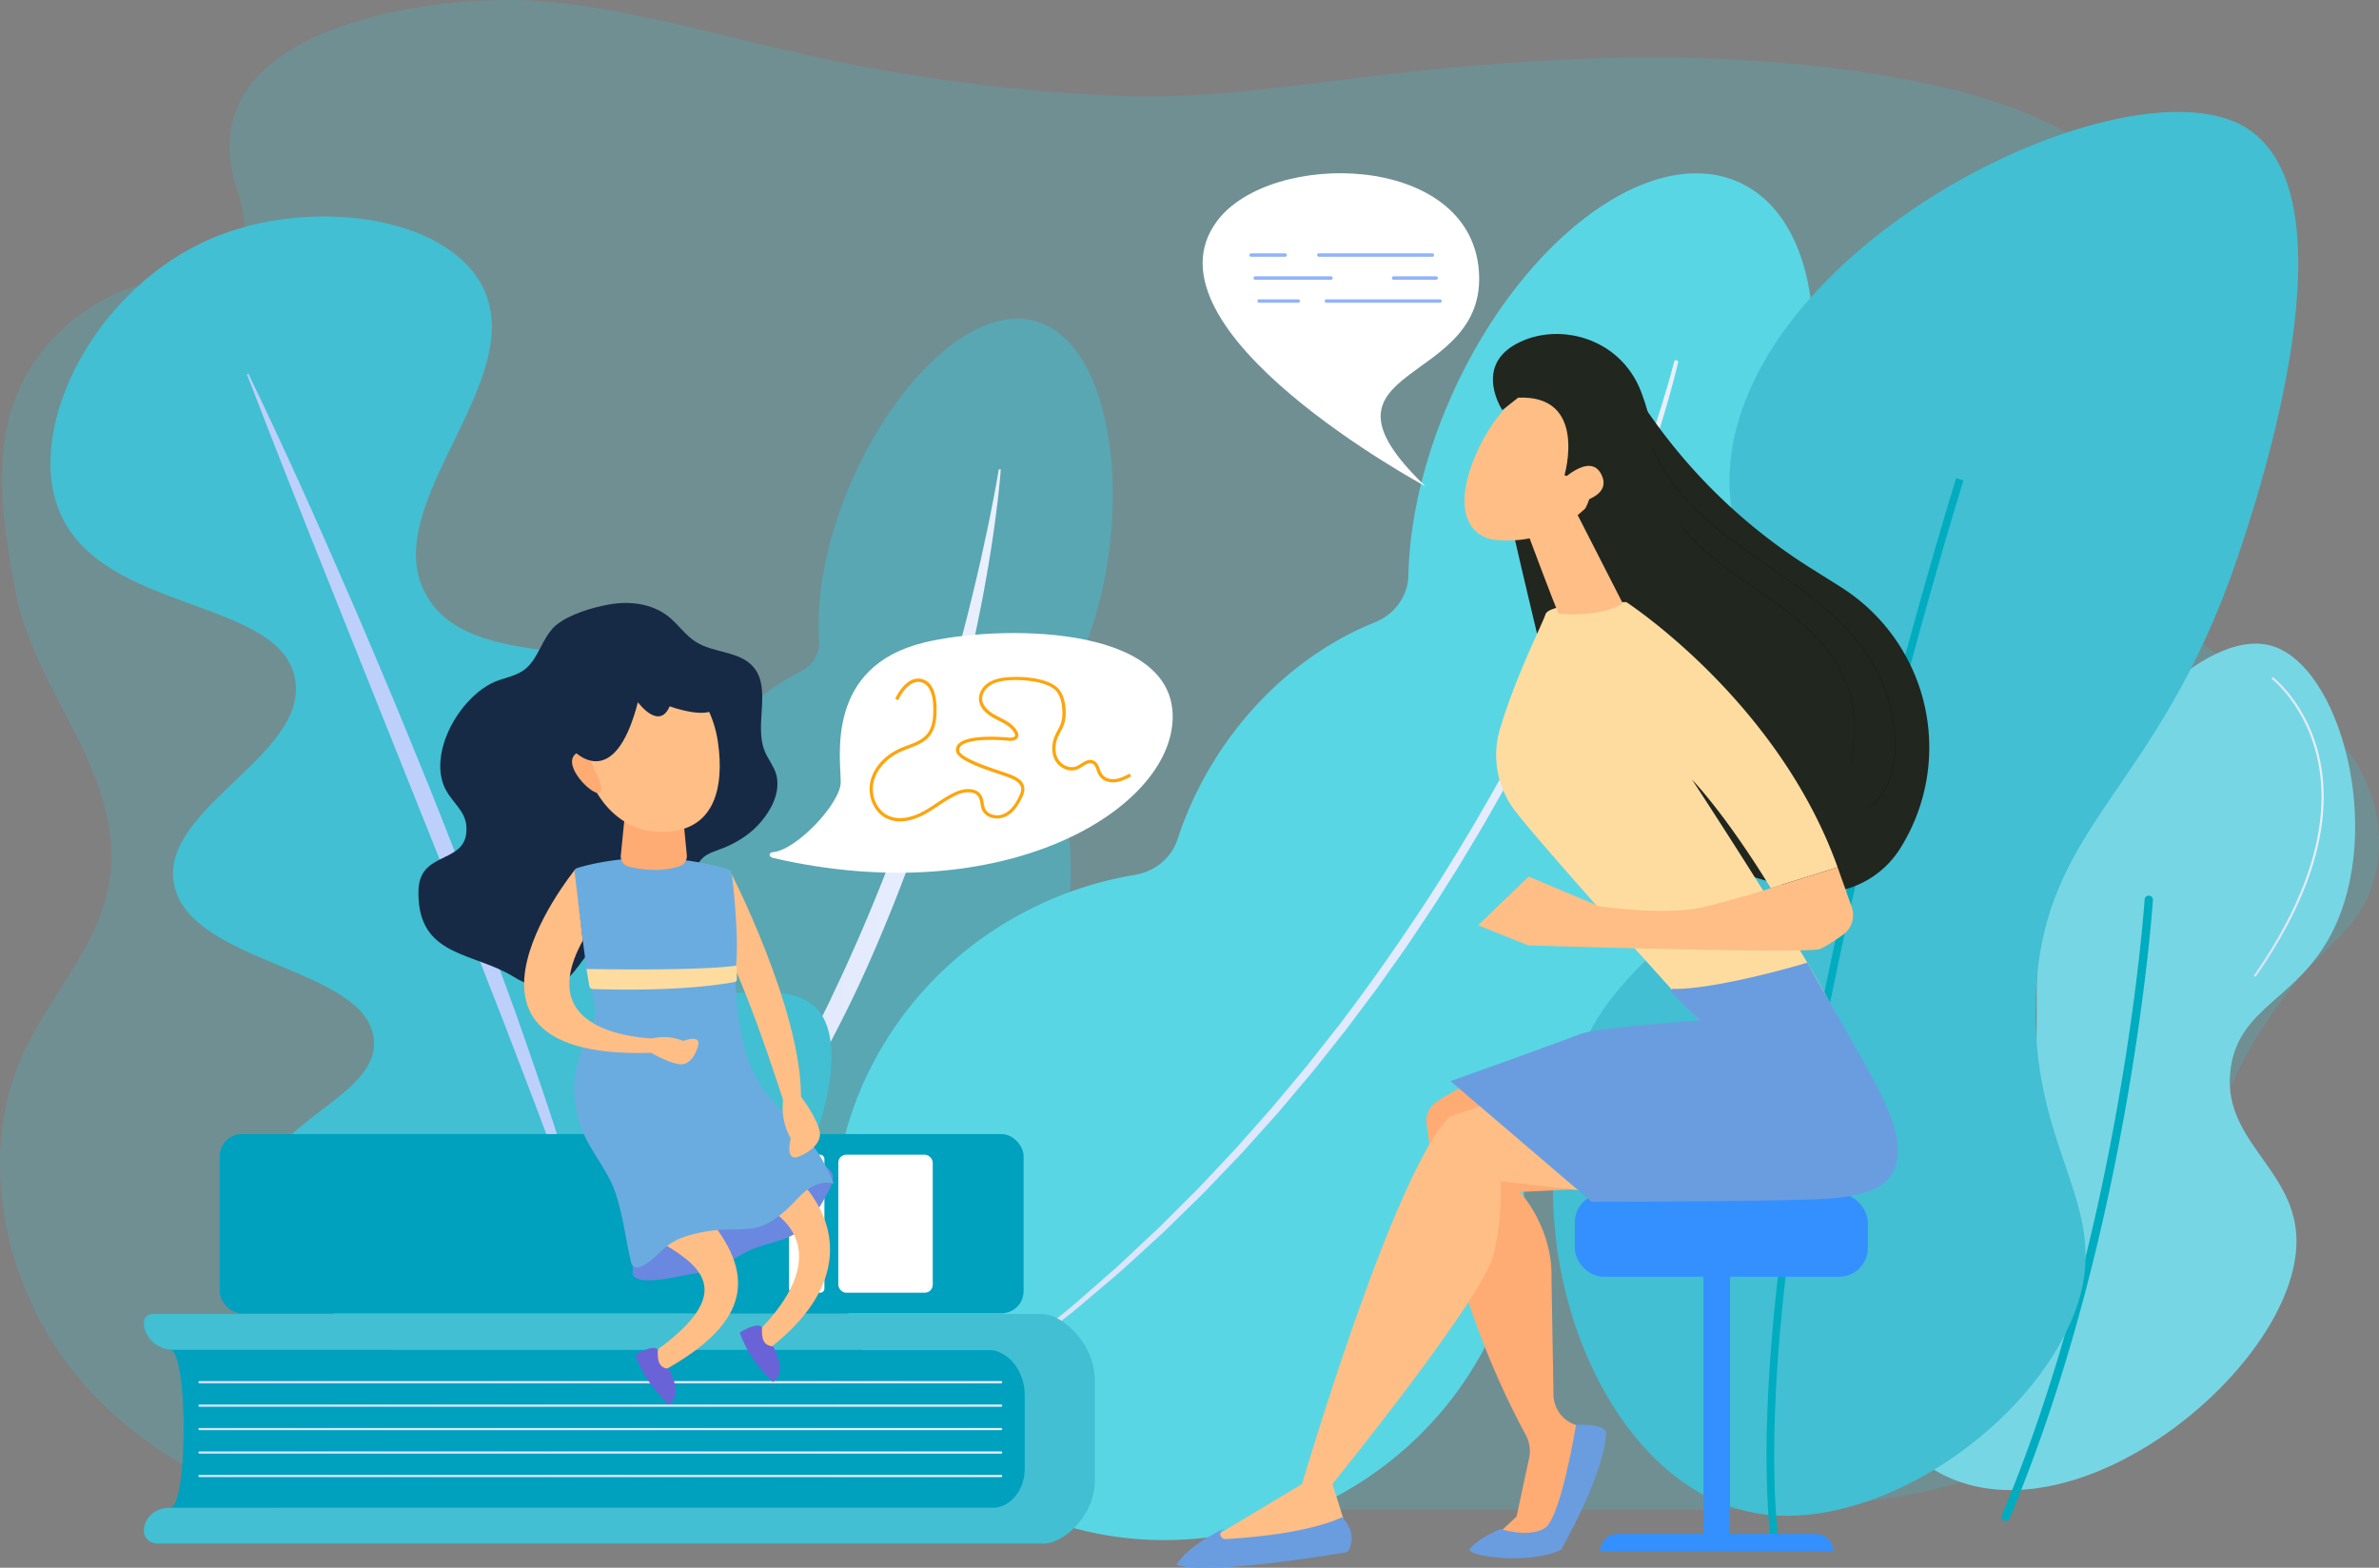
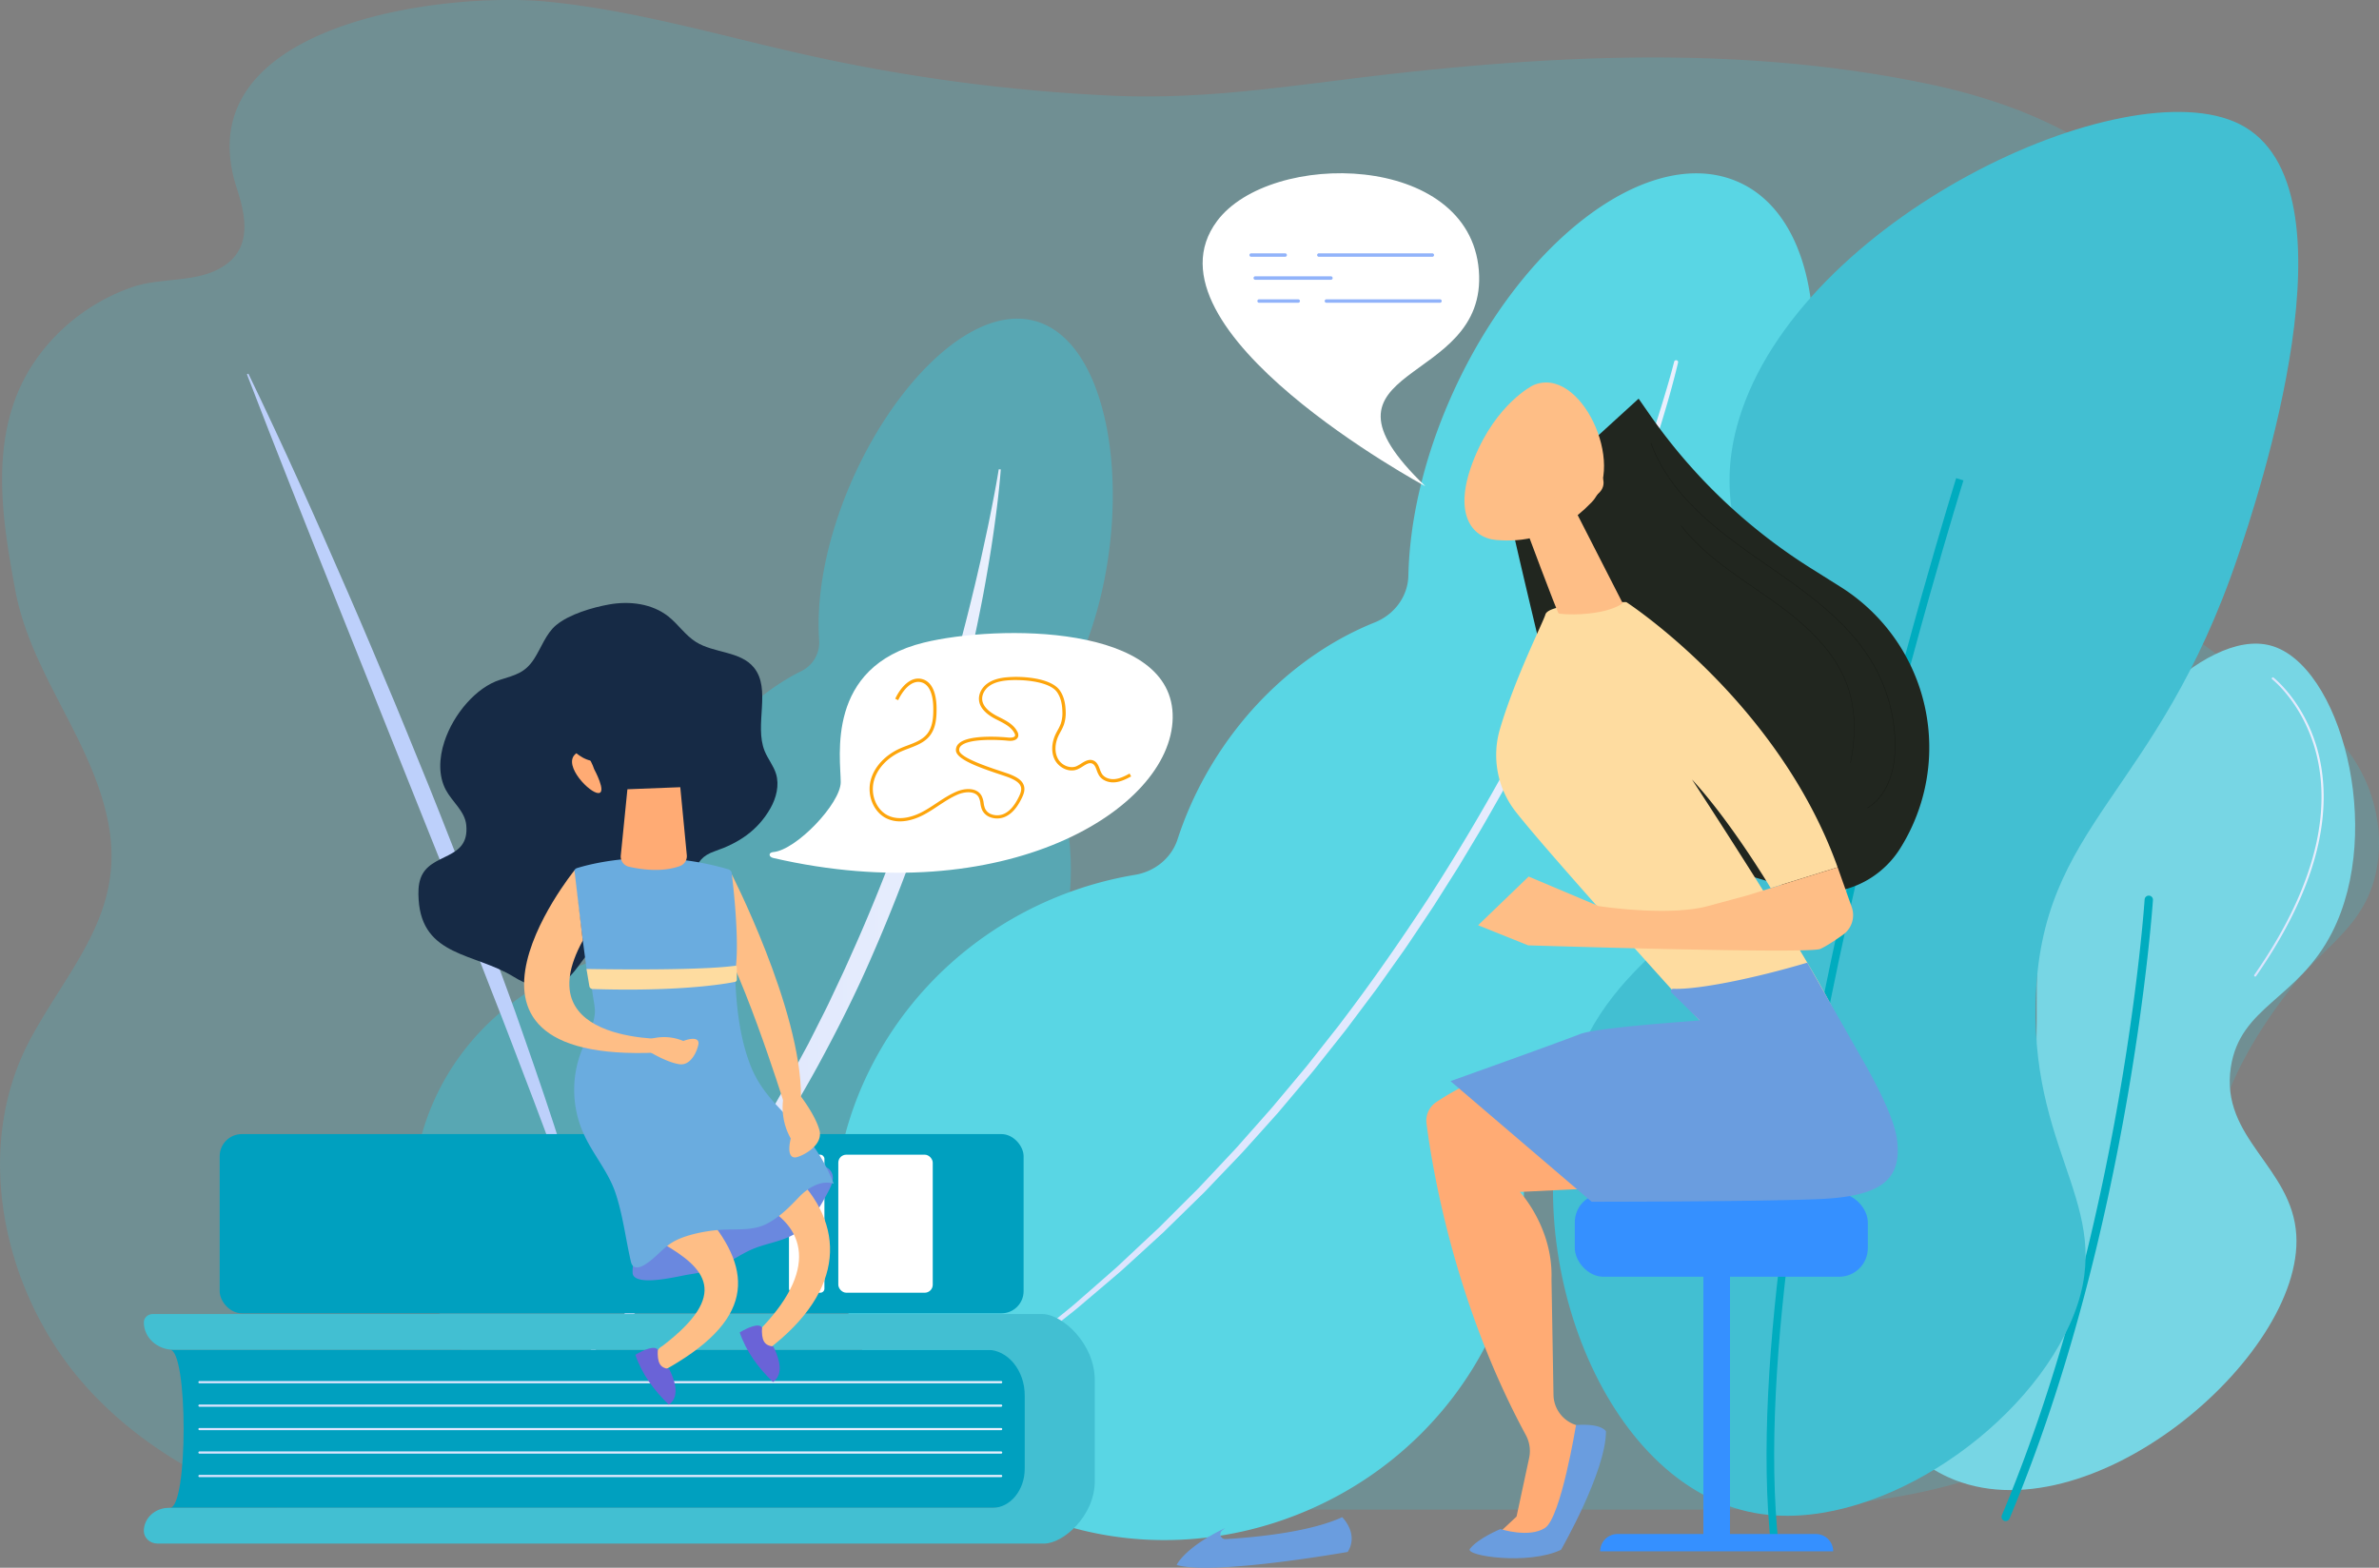
<svg xmlns="http://www.w3.org/2000/svg" xmlns:xlink="http://www.w3.org/1999/xlink" viewBox="0 0 2156.47 1421.34">
  <rect x="0" y="0" width="2156.47" height="1421.34" fill="#808080" stroke="none" />
  <defs>
    <style>.cls-1,.cls-2,.cls-6{fill:#42bfd2;}.cls-1{opacity:0.24;}.cls-2{opacity:0.51;}.cls-3{fill:url(#linear-gradient);}.cls-4{fill:#59d6e4;}.cls-5{fill:url(#linear-gradient-2);}.cls-7{fill:#bdd0fb;}.cls-8{fill:#00a0bf;}.cls-9{fill:url(#linear-gradient-3);}.cls-10{fill:url(#linear-gradient-4);}.cls-11{fill:url(#linear-gradient-5);}.cls-12{fill:url(#linear-gradient-6);}.cls-13{fill:url(#linear-gradient-7);}.cls-14{fill:#fff;}.cls-15{fill:#6a88df;}.cls-15,.cls-18,.cls-19,.cls-20,.cls-21,.cls-22{fill-rule:evenodd;}.cls-16,.cls-19{fill:#febe86;}.cls-17{fill:#6a63d7;}.cls-18{fill:#6aacdf;}.cls-20{fill:#162a45;}.cls-21,.cls-30{fill:#ffab74;}.cls-22,.cls-34{fill:#fedca0;}.cls-23{fill:#91b3fa;}.cls-24{fill:#fda50c;}.cls-25{fill:#77d6e4;}.cls-26{fill:#00acbf;}.cls-27{fill:url(#linear-gradient-8);}.cls-28{fill:#f0f0f0;}.cls-29{fill:#3590ff;}.cls-31{fill:#6a9ddf;}.cls-32{fill:#21261f;}.cls-33{fill:#191d17;}</style>
    <linearGradient id="linear-gradient" x1="673.93" y1="950.92" x2="1054.69" y2="950.92" gradientUnits="userSpaceOnUse">
      <stop offset="0" stop-color="#dae3fe" />
      <stop offset="1" stop-color="#e9effd" />
    </linearGradient>
    <linearGradient id="linear-gradient-2" x1="1077.79" y1="894.6" x2="1668.71" y2="894.6" xlink:href="#linear-gradient" />
    <linearGradient id="linear-gradient-3" x1="327.38" y1="1374.09" x2="1055.97" y2="1374.09" xlink:href="#linear-gradient" />
    <linearGradient id="linear-gradient-4" x1="327.38" y1="1395.35" x2="1055.97" y2="1395.35" xlink:href="#linear-gradient" />
    <linearGradient id="linear-gradient-5" x1="327.38" y1="1416.62" x2="1055.97" y2="1416.62" xlink:href="#linear-gradient" />
    <linearGradient id="linear-gradient-6" x1="327.38" y1="1437.88" x2="1055.97" y2="1437.88" xlink:href="#linear-gradient" />
    <linearGradient id="linear-gradient-7" x1="327.38" y1="1459.15" x2="1055.97" y2="1459.15" xlink:href="#linear-gradient" />
    <linearGradient id="linear-gradient-8" x1="2190.8" y1="870.79" x2="2253.87" y2="870.79" xlink:href="#linear-gradient" />
  </defs>
  <title>333</title>
  <g id="Illustration">
    <path class="cls-1" d="M2264.22,788.38c-67.76-68.28-181.74-77.23-167-198.49,4.36-35.87,18.26-69.83,28.94-104.4,11.15-36.08,13.88-68.47,9.82-97.4-14.84-105.73-120.43-165.34-237.79-190.39-94-20-190.59-26.29-286.57-24.23-67.33,1.44-134.49,6.94-201.38,14.41-87.88,9.81-166.87,24-256.11,19.8a1611.09,1611.09,0,0,1-272.19-36.12c-79.09-17.47-157.17-41-237.83-49-95.3-9.45-330.52,20.32-281.88,169.32,8.79,26.93,14.27,57.19-17,73.29-23.28,12-53.54,7.59-78.55,16.37-48,16.85-88.5,54.83-105.71,102.19-19.89,54.7-10.25,114.92.33,172,14.42,77.91,71.37,137.19,84.94,214.49,13.93,79.28-36.29,128.11-71.05,192.53-53.63,99.41-25,231,49.93,314.86,46.83,52.44,110.47,89.16,178.54,112H1657.51c90.88,0,186.71.53,275.06-27.25s182.38-94.48,207.1-187.29c10.57-39.68,7.34-81.69,15.46-121.91,10.15-50.32,38.06-96.72,69.63-137.11,29.39-37.6,67.76-55.69,77.17-107.65C2309.68,865.67,2295.22,819.62,2264.22,788.38Z" transform="translate(-147.52 -121)" />
    <path class="cls-2" d="M1108.1,981.44c18.25-64.92,10.93-129.77-15.43-179.73a28.17,28.17,0,0,1,2.74-30.87c19.09-24,35.19-55.9,46.29-95.41,31.7-112.75,10.73-244.65-55.64-263.31s-153,83-184.71,195.74c-9.71,34.56-13.13,66.14-11.3,93.86a28.86,28.86,0,0,1-16.32,27.8C819.47,756.57,773.86,811.32,754,881.9A266.37,266.37,0,0,0,744,955.3c.07,14.25-10.28,26.32-24.92,28.83-88.78,15.25-164.07,76.7-189.13,165.09-35.55,125.38,46.2,260.1,179.42,295.77,131.59,35.24,265.74-36,300.69-160.27a225.37,225.37,0,0,0-4.21-135.13,28.43,28.43,0,0,1,10.43-32.62C1058,1087,1091.76,1039.55,1108.1,981.44Z" transform="translate(-147.52 -121)" />
    <path class="cls-3" d="M1054.69,546.56c-1.43,18.93-3.81,37.73-6.46,56.5s-5.87,37.45-9.28,56.09c-7.06,37.23-15.33,74.25-25.15,110.88a1480,1480,0,0,1-74.68,215c-15,34.93-32.14,69-50.34,102.45a1080.24,1080.24,0,0,1-60.19,97.34c-5.54,7.8-11,15.65-16.59,23.4L794.56,1231c-5.72,7.66-12,14.91-18.16,22.27l-9.24,11-4.61,5.51-4.85,5.32-19.52,21.16c-3.18,3.58-6.7,6.89-10.09,10.29l-10.26,10.13-10.3,10.08c-3.43,3.34-7.14,6.45-10.69,9.69l-21.67,19.06-1.24-1.23,19.8-20.72c3.29-3.45,6.72-6.78,9.89-10.34l9.45-10.7,9.49-10.66c3.15-3.56,6.42-7,9.35-10.76l18.05-22,4.54-5.48,4.3-5.65,8.6-11.3c5.72-7.55,11.59-15,16.88-22.82l16.42-23.11c5.26-7.84,10.38-15.77,15.58-23.64,2.56-4,5.23-7.85,7.71-11.87l7.4-12,7.42-12c2.48-4,5-8,7.27-12.12l14-24.52c2.39-4.06,4.55-8.24,6.77-12.39l6.67-12.44,6.72-12.42,6.38-12.59c4.19-8.43,8.57-16.76,12.61-25.25l12-25.54c4-8.51,7.72-17.15,11.59-25.72,15.24-34.4,29.18-69.36,42.07-104.7s24.58-71.13,35.48-107.17c10.73-36.09,20.65-72.45,29.43-109.12,2.28-9.14,4.31-18.35,6.46-27.53l6-27.65c1-4.62,1.94-9.24,2.86-13.87s1.83-9.25,2.72-13.89q2.74-13.89,5-27.87Z" transform="translate(-147.52 -121)" />
    <path class="cls-4" d="M1526,1159.92a45.13,45.13,0,0,1,17.44-42.22,325.81,325.81,0,0,0,86-100.73c44.3-80.18,49.91-167.43,22.17-234.82a44.86,44.86,0,0,1,10.09-49.27c35.11-35,67.33-81.86,91.43-136.68C1815,455.53,1800,316,1719.69,284.5s-195.61,57.06-257.47,197.73c-24.59,55.92-37,111.65-38.06,160.5-.39,18.67-12.31,35.26-30.52,42.57-60.74,24.37-117.14,73.13-154,139.79a324.48,324.48,0,0,0-24.72,56.84c-5.42,16.74-20.37,29.18-38.63,32.21-95.55,15.91-184.09,74.12-234,164.43-83,150.26-27.66,332.46,123.66,407s341.3,13,424.33-137.21C1523.82,1287.65,1534.77,1221.8,1526,1159.92Z" transform="translate(-147.52 -121)" />
    <path class="cls-5" d="M1668.66,449.56c-5.16,21.75-11.44,43.18-18.1,64.52s-13.82,42.53-21.48,63.56q-22.9,63.14-50.73,124.55-27.66,61.41-60.22,120.74c-2.71,4.94-5.31,9.93-8.1,14.83l-8.37,14.7c-5.58,9.8-11.11,19.62-17,29.26l-8.71,14.52c-2.93,4.82-5.73,9.72-8.81,14.47L1449,939.37c-3,4.81-6.22,9.45-9.33,14.18l-9.43,14.12c-3.17,4.69-6.27,9.42-9.5,14.07l-9.84,13.88-9.83,13.87-4.92,6.93c-1.65,2.31-3.39,4.55-5.08,6.83l-20.43,27.25c-3.34,4.59-7,9-10.48,13.44l-10.61,13.36-10.6,13.36c-3.59,4.41-7.31,8.73-11,13.09l-22,26.12-22.85,25.48c-3.85,4.21-7.56,8.54-11.52,12.66l-11.85,12.39-11.85,12.38L1242,1199l-3,3.09-3.06,3-24.53,24-6.14,6-3.06,3-3.17,2.91-12.68,11.62-12.71,11.6-6.35,5.8c-2.12,1.94-4.23,3.87-6.45,5.71l-26.26,22.34c-4.4,3.69-8.7,7.5-13.18,11.11l-13.54,10.71-27.13,21.37a1.87,1.87,0,0,1-2.54-.22,1.63,1.63,0,0,1,.2-2.37l0,0,26.61-21.82L1118.4,1306c4.41-3.66,8.64-7.52,13-11.27l25.82-22.63c2.18-1.85,4.26-3.81,6.33-5.77l6.25-5.87,12.49-11.72,12.52-11.69,3.13-2.92,3-3,6-6,24.2-24.15,3-3,2.92-3.11,5.84-6.22,11.69-12.43,11.68-12.44c3.9-4.14,7.56-8.48,11.35-12.71l22.58-25.51,21.84-26.06c3.62-4.36,7.31-8.67,10.88-13.07l10.51-13.34,10.52-13.33c3.48-4.46,7.08-8.83,10.4-13.41,27.42-36,53.07-73.13,77.82-110.79a1908.23,1908.23,0,0,0,129.82-235.84q28.18-61,51.68-123.73,11.89-31.3,22.31-63.1c1.76-5.29,3.48-10.59,5.12-15.91s3.33-10.63,4.92-16c3.23-10.65,6.33-21.35,9.07-32.11h0a1.81,1.81,0,0,1,2.18-1.25A1.69,1.69,0,0,1,1668.66,449.56Z" transform="translate(-147.52 -121)" />
-     <path class="cls-6" d="M635.85,1372.59c-124.69,9-259.22-94.25-254.56-169.53,4-65.29,111.36-86.64,105-140.64C478.67,997.55,319.94,995.16,305.39,923c-14-69.2,122-116.94,109.6-186.34-13.23-74.13-175.42-59.37-213.59-152-31.84-77.29,33.11-203.72,139.25-248.11,86.36-36.13,207.68-21.15,242.87,41.65,48,85.72-97.59,201.37-48.79,283.71,45,76,197.83,26.16,232.5,97.16,37.33,76.42-111.65,191.61-74.9,248.56,32.3,50,161.56-16.8,198.07,30.69C938.68,1101.09,821.25,1359.23,635.85,1372.59Z" transform="translate(-147.52 -121)" />
    <path class="cls-7" d="M372.67,459.79C404.3,525.26,434,591.56,462.92,658.2c14.55,33.28,28.51,66.8,42.61,100.27,7,16.75,13.76,33.6,20.64,50.4s13.78,33.6,20.37,50.52l19.92,50.69C573,927,579.58,943.94,586,960.94l4.82,12.74,4.71,12.77,9.42,25.56,9.36,25.57,9,25.7c24,68.5,47,137.55,63.83,208.17l-1.38.36c-22.36-69-48.1-136.74-74.06-204.42L601.93,1042,592,1016.69l-9.86-25.34-4.93-12.66-5-12.63c-6.76-16.82-13.31-33.73-20-50.59L532,865,451.21,662.91c-27-67.36-53.78-134.79-79.86-202.57Z" transform="translate(-147.52 -121)" />
    <path class="cls-8" d="M301.53,1488h774.94V1344.69H301.53C318.12,1344.69,318.12,1488,301.53,1488Z" transform="translate(-147.52 -121)" />
    <path class="cls-6" d="M1076.47,1452.11v-65.57c0-23.11-15.31-41.85-34.2-41.85H304.8c-14.86,0-26.9-11.12-26.9-24.85h0c0-4.17,3.66-7.55,8.17-7.55h806c18.48,0,47.83,26.85,47.83,60v91.57c0,31.23-28.49,56.54-45.92,56.54H290.31c-6.86,0-12.41-5.14-12.41-11.47,0-11.56,10.14-20.93,22.66-20.93h746.61C1063.35,1488,1076.47,1471.91,1076.47,1452.11Z" transform="translate(-147.52 -121)" />
    <path class="cls-9" d="M1055,1375.08H328.36a1,1,0,0,1,0-2H1055a1,1,0,0,1,0,2Z" transform="translate(-147.52 -121)" />
    <path class="cls-10" d="M1055,1396.34H328.36a1,1,0,0,1,0-2H1055a1,1,0,0,1,0,2Z" transform="translate(-147.52 -121)" />
    <path class="cls-11" d="M1055,1417.61H328.36a1,1,0,0,1,0-2H1055a1,1,0,0,1,0,2Z" transform="translate(-147.52 -121)" />
    <path class="cls-12" d="M1055,1438.87H328.36a1,1,0,0,1,0-2H1055a1,1,0,1,1,0,2Z" transform="translate(-147.52 -121)" />
    <path class="cls-13" d="M1055,1460.14H328.36a1,1,0,0,1,0-2H1055a1,1,0,0,1,0,2Z" transform="translate(-147.52 -121)" />
    <rect class="cls-8" x="346.64" y="1149.16" width="728.74" height="162.48" rx="20.09" transform="translate(1274.5 2339.8) rotate(180)" />
    <rect class="cls-14" x="759.89" y="1046.83" width="85.61" height="125.14" rx="7.24" />
    <rect class="cls-14" x="715.18" y="1046.83" width="32.12" height="125.14" rx="3.67" />
    <path class="cls-15" d="M771.06,1276.6c9.09-1.39,18.22-3.08,26.74-6.55,11.31-4.6,21.2-12.19,32.48-16.86,12.33-5.11,26.15-6.67,37.6-13.53,14.12-8.46,22.56-23.66,30.35-38.17,2.86-5.32,5.78-11.64,3.29-17.14-3.7-8.17-15.38-7.59-24-5.29-36,9.56-69.72,25.77-102.58,43-21.88,11.47-54.68,23.08-54,52.41a5.92,5.92,0,0,0,.5,2.58C726.88,1287.22,763.18,1277.82,771.06,1276.6Z" transform="translate(-147.52 -121)" />
    <path class="cls-16" d="M865.45,1184.06c49.21,46.38,49,106.55-21.85,160.44-6.45-4-8.89-8.36-5.37-20,53.84-56.71,36.58-95.65-6.66-114.25Z" transform="translate(-147.52 -121)" />
    <path class="cls-16" d="M788.61,1224c41.8,49.8,43.21,94.59-41.13,140.41-7.32-11.78-6.62-19.21.53-23.17,61.5-47,39.08-70.58-.16-93.15Z" transform="translate(-147.52 -121)" />
    <path class="cls-17" d="M743.77,1344.77c-.52,11.24,1.73,16.58,10.3,17.27,8.26,16.68,7.4,27-.29,32.42-13.3-12.91-24.27-27.39-30.32-45.19C730.7,1344.91,741,1340.36,743.77,1344.77Z" transform="translate(-147.52 -121)" />
    <path class="cls-17" d="M838.23,1324.5c-.51,11.17,1.72,16.49,10.24,17.16,8.21,16.59,7.35,26.8-.29,32.24-13.22-12.83-24.13-27.23-30.13-44.93C825.24,1324.64,835.49,1320.12,838.23,1324.5Z" transform="translate(-147.52 -121)" />
    <path class="cls-18" d="M813.92,1005.47c.88,26.91,4.05,57.15,14.4,82.76,8.57,21.19,23.64,35.52,40.12,52.31a157.37,157.37,0,0,1,34.82,53.58c-11.64-3.64-23.62,3.94-31.46,12.13-8.76,9.16-17.25,17.94-29,24.12-13.11,6.89-28.13,4.55-42.76,5.62-13.07,1-30.15,4.24-41.41,10.36-10.24,5.56-16.91,15.54-27.27,21.57-2.82,1.64-6.65,3.11-9.4,1.3-1.73-1.13-2.27-3.16-2.7-5-4.7-20.55-7.17-42.08-14-62.19-6.17-18.15-19.37-33.57-27.66-50.94a96.87,96.87,0,0,1-3.22-76.65c4.43-11.4,11.1-22.31,12.31-34.35,1-9.61-5.94-26.45-.87-35,4.49-7.58,25.83-4.08,35.68-4,29.2.14,58.4,1,87.6,1.2a3.77,3.77,0,0,1,2.42.57,2.81,2.81,0,0,1,.71,2.14S813.92,1005.44,813.92,1005.47Z" transform="translate(-147.52 -121)" />
    <path class="cls-19" d="M809.41,910.79s64.49,125.11,64.15,204.35L858,1120.49S816,986.12,790.58,956.65,809.41,910.79,809.41,910.79Z" transform="translate(-147.52 -121)" />
    <path class="cls-19" d="M863.61,1104.62l9.95,10.52s13.18,17.09,16.74,30.51-13.87,22.54-20.21,24.36-8.8-4.3-5.78-16.84a57,57,0,0,1-6-40.45Z" transform="translate(-147.52 -121)" />
    <path class="cls-20" d="M550.34,793.38c8.28-25.3,29.07-49.28,50.26-56,14.13-4.49,22.84-6.24,31.18-19.2,6.36-9.89,10.66-22.71,19.72-30.32,12-10.08,33.36-16.21,48.15-18.86,18.81-3.37,39.12-.72,53.79,10.94C762.32,687,768.79,697,778.37,703c16.39,10.32,40.2,8.13,52.52,23.19,16,19.62.15,51.89,9.74,75.66,2.91,7.21,8.08,13.29,10.35,20.76,3.1,10.21.27,21.77-5.17,31.29-11.63,20.35-29,31.51-50.17,38.74-23.83,8.14-15.19,25.05-24.62,43-7.91,15.05-22.92,26.21-38.86,30.16-14,3.48-29.45,2.46-41.68,10.54-14.69,9.7-21,30.28-36.94,37.43-13.37,6-28.46.14-40.55-7.3-35.14-21.63-82.78-18.15-86-69.94-.39-6.4-.41-13,1.74-19.15,8.44-24.1,44.66-15.53,41.43-48.43-1.24-12.59-12.66-20.84-18.51-31.81C544.91,824.42,545.35,808.66,550.34,793.38Z" transform="translate(-147.52 -121)" />
    <path class="cls-18" d="M670.6,908c13.93-4.33,69.62-18.82,137.22,1.15a4.19,4.19,0,0,1,3,3.51c1.43,11.75,6.74,58.61,3.75,84.68a4.19,4.19,0,0,1-4.09,3.72l-126.94,2.57a4.19,4.19,0,0,1-4.24-3.64L667.7,912.51A4.18,4.18,0,0,1,670.6,908Z" transform="translate(-147.52 -121)" />
    <path class="cls-21" d="M716.25,836.54l-6,60a9.51,9.51,0,0,0,7.32,10.22c10.69,2.45,30,5.35,46.24-.6a9.56,9.56,0,0,0,6.28-9.88l-5.93-61.61Z" transform="translate(-147.52 -121)" />
-     <path class="cls-19" d="M675.33,801.51c5.88,41.81,36.69,81.24,85.15,72.56,33.53-6,43.78-38,37.9-79.77S763,720.69,729.22,725.43,669.45,759.69,675.33,801.51Z" transform="translate(-147.52 -121)" />
    <path class="cls-21" d="M686.14,818.4s-7.54-23.59-17.65-13.2,13.68,35,21.5,34.8S686.14,818.4,686.14,818.4Z" transform="translate(-147.52 -121)" />
    <path class="cls-19" d="M758.74,1062.93S623,1070.08,675.8,973.7l-7.57-63.64s-151.71,187.08,98.16,163.57Z" transform="translate(-147.52 -121)" />
    <path class="cls-19" d="M728.79,1068.69l9.16,6.82s14.6,8.75,25.43,10.31,16.38-12.94,17.23-18.08-4.18-6.49-13.72-3a45,45,0,0,0-32.24-1Z" transform="translate(-147.52 -121)" />
    <path class="cls-20" d="M666.51,800.63s37.17,42.38,59.24-43c0,0,19.16,26.17,28.79,3.71,0,0,39.11,14.54,43.9-2s-51.76-63-99-31.87S666.51,800.63,666.51,800.63Z" transform="translate(-147.52 -121)" />
    <path class="cls-22" d="M815.44,997.73v11.42a2,2,0,0,1-1.62,2c-8.06,1.64-48.61,9-129.06,6.51a3.1,3.1,0,0,1-3-2.58l-2.61-15.61s98.8,2,134.89-2.91A1.2,1.2,0,0,1,815.44,997.73Z" transform="translate(-147.52 -121)" />
    <path class="cls-14" d="M1439.53,561.8s-262.8-141.6-188.69-240.54c48.24-64.4,228.53-62.54,237.19,44.82S1322.74,449.56,1439.53,561.8Z" transform="translate(-147.52 -121)" />
    <path class="cls-23" d="M1447.42,352.23a1.56,1.56,0,0,1-1.57,1.56H1342.9a1.57,1.57,0,0,1,0-3.13h102.95A1.57,1.57,0,0,1,1447.42,352.23Z" transform="translate(-147.52 -121)" />
    <path class="cls-23" d="M1312.33,353.79h-30.54a1.57,1.57,0,1,1,0-3.13h30.54a1.57,1.57,0,1,1,0,3.13Z" transform="translate(-147.52 -121)" />
-     <path class="cls-23" d="M1450.89,373.07a1.57,1.57,0,0,1-1.57,1.56h-38.66a1.57,1.57,0,0,1,0-3.13h38.66A1.57,1.57,0,0,1,1450.89,373.07Z" transform="translate(-147.52 -121)" />
    <path class="cls-23" d="M1355.51,373.07a1.56,1.56,0,0,1-1.57,1.56h-68.69a1.57,1.57,0,0,1,0-3.13h68.69A1.57,1.57,0,0,1,1355.51,373.07Z" transform="translate(-147.52 -121)" />
    <path class="cls-23" d="M1454.35,393.91a1.57,1.57,0,0,1-1.56,1.57H1350a1.57,1.57,0,1,1,0-3.13h102.76A1.56,1.56,0,0,1,1454.35,393.91Z" transform="translate(-147.52 -121)" />
    <path class="cls-23" d="M1325.86,393.91a1.57,1.57,0,0,1-1.56,1.57h-35.58a1.57,1.57,0,0,1,0-3.13h35.58A1.56,1.56,0,0,1,1325.86,393.91Z" transform="translate(-147.52 -121)" />
    <path class="cls-14" d="M848.48,898.86c-4.38-1-4.59-5,0-5.38,20.92-1.83,61.12-44.21,61.12-63.37,0-22.15-14.26-104.63,75.48-126.56,66.28-16.19,227.18-17.63,225.43,68.56C1208.81,855.66,1056.81,947.07,848.48,898.86Z" transform="translate(-147.52 -121)" />
    <path class="cls-24" d="M963.3,865.65a27.77,27.77,0,0,1-12-2.6c-11.88-5.65-18.22-21-14.44-35,3.23-12,13.2-22.65,26.66-28.58,2.19-1,4.48-1.83,6.69-2.67,6.78-2.55,13.17-5,17.46-10.11,5.39-6.47,6-15.63,5.82-24.57-.13-7.3-1.69-19.93-10.66-22.5-8.74-2.51-16.66,6.72-21.15,16.18L959,754.48c5-10.56,14.12-20.78,24.65-17.76,10.8,3.09,12.66,17.17,12.81,25.29.17,9.52-.5,19.31-6.51,26.53-4.79,5.74-11.85,8.41-18.69,11-2.18.82-4.43,1.67-6.54,2.6-12.65,5.57-22,15.53-25,26.64-3.43,12.67,2.22,26.55,12.85,31.6,11.6,5.51,25,0,32-3.86,4.08-2.22,8.06-4.86,11.91-7.41,5.74-3.8,11.68-7.73,18.18-10.48,7.94-3.35,18.37-3.64,22.53,3.67a19.63,19.63,0,0,1,2,6.7,20.72,20.72,0,0,0,1.23,5,10,10,0,0,0,5.78,5.21,15.12,15.12,0,0,0,11.26-.32c5.3-2.41,9.63-7.33,13.61-15.49,1.34-2.76,2.51-5.69,2-8.42-.89-4.35-5.63-6.86-10.62-8.93-1.65-.69-4.63-1.68-8.41-2.94-20-6.66-39.49-13.82-40-21.66a7.79,7.79,0,0,1,2.56-6.32c9.17-8.8,41.3-5.83,44.93-5.47,2.15.22,5.86.07,6.13-1.88a3.82,3.82,0,0,0-.55-2c-2.86-5.63-9-8.78-15-11.82l-2-1c-9.52-4.93-14.62-10.78-15.17-17.38-.46-5.45,2.43-11.16,7.54-14.88,3.88-2.83,9-4.61,15.57-5.46a101.45,101.45,0,0,1,26.38.64c8.15,1.3,18.86,4.24,23.65,10.9,3.41,4.74,5.19,10.94,5.44,18.93A33.4,33.4,0,0,1,1111.9,778a42.62,42.62,0,0,1-3,6.35c-.61,1.13-1.24,2.3-1.8,3.46-3.4,7.15-3.73,14.82-.89,20.5,3.54,7.07,11.76,9.58,16.94,7.41a30.43,30.43,0,0,0,4.26-2.39c3.42-2.15,7.29-4.58,11.38-2.77,3.29,1.45,4.49,4.67,5.66,7.78a22.4,22.4,0,0,0,1.93,4.27c2.17,3.34,6.77,5.19,11.72,4.69,4.6-.45,8.94-2.6,13.35-5l1.4,2.61c-4.69,2.5-9.32,4.79-14.45,5.3-6.05.6-11.75-1.77-14.51-6a24.58,24.58,0,0,1-2.22-4.84c-1-2.77-1.94-5.16-4.07-6.1-2.66-1.18-5.42.56-8.61,2.56a33.23,33.23,0,0,1-4.69,2.61c-8.08,3.39-17.25-1.82-20.75-8.82-3.24-6.49-2.92-15.12.87-23.1.59-1.23,1.24-2.43,1.87-3.59a40.4,40.4,0,0,0,2.83-5.92,30.68,30.68,0,0,0,1.39-11.3c-.23-7.39-1.83-13-4.88-17.3-7.54-10.47-34.93-11.91-47.24-10.33-6.18.8-10.69,2.36-14.2,4.91-4.21,3.08-6.7,7.88-6.34,12.25.46,5.51,5,10.55,13.58,15l2,1c6.39,3.25,13,6.62,16.3,13.11a6.54,6.54,0,0,1,.85,3.76c-.45,3.32-4,5-9.37,4.43-11.8-1.19-35.9-1.75-42.58,4.66a4.9,4.9,0,0,0-1.65,4c.38,6.5,25.74,15,37.93,19,3.83,1.28,6.86,2.29,8.6,3,5.75,2.38,11.23,5.37,12.39,11.07.74,3.61-.62,7.09-2.19,10.32-4.3,8.82-9.09,14.19-15.06,16.89a18,18,0,0,1-13.55.4,13,13,0,0,1-7.43-6.8,23.39,23.39,0,0,1-1.44-5.7,17.08,17.08,0,0,0-1.6-5.71c-3.48-6.12-13.15-4.79-18.79-2.4-6.25,2.64-12.07,6.49-17.71,10.22-3.9,2.58-7.93,5.25-12.12,7.54C980.82,861.94,972.3,865.65,963.3,865.65Z" transform="translate(-147.52 -121)" />
    <path class="cls-25" d="M1913.49,1460.23c-95.28-43.27-136-207.35-86.23-264.09,33.62-38.34,86.73-2.81,133.93-43.22,60.26-51.59,9.09-139.84,52.14-260.23C2050,790.25,2145.73,690,2205.74,706.25c62.83,17,103.52,166.3,55.73,260.06-31.07,61-83.38,66.72-91.79,122.32-9.75,64.51,55.64,90.15,59.34,152C2235.67,1351.68,2039.55,1517.46,1913.49,1460.23Z" transform="translate(-147.52 -121)" />
    <path class="cls-26" d="M1965.8,1500a3.78,3.78,0,0,1-3.69-5.24c109.14-259.81,129.25-555.44,129.44-558.39a3.78,3.78,0,0,1,7.54.48c-.19,3-20.39,299.87-130,560.84A3.78,3.78,0,0,1,1965.8,1500Z" transform="translate(-147.52 -121)" />
    <path class="cls-27" d="M2191.79,1006.37a1,1,0,0,1-.57-.17,1,1,0,0,1-.25-1.38c29-41.65,47.84-81.66,56.08-118.93,6.58-29.76,6.45-57.85-.41-83.48-11.66-43.59-39-65.22-39.32-65.43a1,1,0,1,1,1.21-1.56c.28.21,28.19,22.25,40,66.47,6.94,26,7.08,54.35.43,84.43-8.3,37.52-27.27,77.77-56.38,119.63A1,1,0,0,1,2191.79,1006.37Z" transform="translate(-147.52 -121)" />
    <path class="cls-28" d="M1903.84,1437.76a1,1,0,0,1-.78-.39c-35-45.53-58.2-86.37-69.06-121.38-8.9-28.69-9.59-53.69-2-74.31,15-41,58-50.85,58.4-50.94a1,1,0,1,1,.42,1.93c-.42.09-42.36,9.7-57,49.72-7.38,20.2-6.67,44.77,2.1,73,10.79,34.79,33.91,75.41,68.72,120.75a1,1,0,0,1-.78,1.59Z" transform="translate(-147.52 -121)" />
    <path class="cls-6" d="M1738.35,1492.68c104.55,18.9,240.21-70.82,285.25-170.79C2070,1219,1989.37,1174,1992.72,1030.12,1996.52,866.65,2102.38,844,2176.26,625c16.67-49.43,113.12-335.43,1.32-391.49-103.36-51.83-399.06,85.74-453.87,267.93-39.08,129.92,73.08,186.89,27,338.19-40.45,132.76-140.18,132.81-180.81,260.86C1520.41,1256.33,1601.08,1467.87,1738.35,1492.68Z" transform="translate(-147.52 -121)" />
    <path class="cls-26" d="M1752.91,1522.83c-18.31-165.89,28.32-420.39,70.66-604.69,45.83-199.53,96.65-362,97.15-363.65l6.58,2.07c-.5,1.61-51.25,163.9-97,363.17-42.21,183.76-88.71,437.43-70.51,602.34Z" transform="translate(-147.52 -121)" />
    <rect class="cls-29" x="1544.06" y="1140.59" width="24.12" height="260.83" />
    <path class="cls-29" d="M1809.26,1527.44H1598a15.69,15.69,0,0,1,15.69-15.7h179.85a15.7,15.7,0,0,1,15.7,15.7Z" transform="translate(-147.52 -121)" />
    <rect class="cls-29" x="1427.5" y="1082.15" width="265.6" height="75.33" rx="25.94" />
    <path class="cls-30" d="M1525.58,1087.68s-35.84,5.55-76.13,32.49a20.11,20.11,0,0,0-8.87,19.2c4.83,38.21,24.67,161.92,90.09,282.74a30.37,30.37,0,0,1,2.91,20.87l-11.36,52.89-21.08,19.76h54.29l36.15-97.82-15.46-4.88a29.25,29.25,0,0,1-20.42-27.38l-1.82-104.94c1.55-46.75-28.66-79-28.66-79l86.7-4.22Z" transform="translate(-147.52 -121)" />
    <path class="cls-31" d="M1479.94,1525.17c-4.94,6.47,53.22,15,82.6.86,0,0,40.73-70.86,40.73-107.35,0,0-3.23-7.44-27.15-5.75,0,0-13.67,83.9-28.12,93.3s-40.4,1-40.4,1S1487.24,1515.63,1479.94,1525.17Z" transform="translate(-147.52 -121)" />
-     <path class="cls-16" d="M1601,1203.15c-.46-.8-93.35-11.17-93.35-11.17s3,28.24-6.46,67.12-145.87,207.31-145.87,207.31l14.3,45.33c-44.22,15.4-87.71,17.87-130.5,7.85l88.62-53.18s82.94-282.63,133.74-333.05l93.1-32.21Z" transform="translate(-147.52 -121)" />
    <path class="cls-31" d="M1364.16,1496.48s15.4,14.91,5,31.5c0,0-122,21.61-155.07,11.81,0,0,6.88-15.7,44.16-33.56l-2.75,2.11a4.45,4.45,0,0,0,2.94,8C1283,1514.93,1333.86,1510.43,1364.16,1496.48Z" transform="translate(-147.52 -121)" />
    <path class="cls-32" d="M1516.28,588.8c0,7.42,66.8,282,66.8,282l190.31,56a85.5,85.5,0,0,0,96.48-36.48h0a172,172,0,0,0-54-237.28l-26.95-16.94A506,506,0,0,1,1643,497l-10.15-14.57Z" transform="translate(-147.52 -121)" />
    <path class="cls-33" d="M1840.44,853.6a.24.24,0,0,1-.21-.12.24.24,0,0,1,.08-.34c7.58-4.55,25.16-19.24,24.81-57.28a148.24,148.24,0,0,0-19.25-71.57c-22.2-39.13-60.58-65.71-97.69-91.41l-7.67-5.32c-37.82-26.31-79.58-58.24-96.57-104.45a.26.26,0,0,1,.15-.32.25.25,0,0,1,.32.15c16.93,46.07,58.63,77.95,96.38,104.21l7.67,5.33c37.16,25.73,75.58,52.34,97.84,91.57a148.6,148.6,0,0,1,19.31,71.81c.11,12-1.74,23.34-5.37,32.81-4.31,11.26-10.92,19.64-19.67,24.9A.31.31,0,0,1,1840.44,853.6Z" transform="translate(-147.52 -121)" />
    <path class="cls-33" d="M1825,812.75h0a.25.25,0,0,1-.19-.29c5-25.56,4.27-48.38-2.24-67.85-11.77-35.21-43-60.8-68.87-79.17-5.2-3.69-10.57-7.38-15.75-11C1714,638,1689.24,621,1671.3,597.83a.25.25,0,0,1,0-.35.25.25,0,0,1,.34,0c17.89,23.12,42.6,40.12,66.49,56.56,5.19,3.57,10.55,7.26,15.75,10.95,17.59,12.48,30.67,23.52,41.18,34.74,13.54,14.46,22.66,29.07,27.88,44.68,6.54,19.55,7.3,42.46,2.25,68.1A.24.24,0,0,1,1825,812.75Z" transform="translate(-147.52 -121)" />
    <path class="cls-34" d="M1688.22,1046.15S1552,896.07,1521.34,856.77a83.41,83.41,0,0,1-14.12-75.06c14-47.18,38.9-96.05,41.17-103.66,3.48-11.65,73.35-11.17,73.35-11.17s137.5,89.24,191.53,240.41l-60.68,18.88s-35.9-60.23-71.37-98.52c0,0,123.25,188.19,132,218.26Z" transform="translate(-147.52 -121)" />
    <path class="cls-16" d="M1529.61,596.89c.73,2.42,29.29,78.89,30.72,80.15s40,3.33,58.15-9.08l-45-88.09Z" transform="translate(-147.52 -121)" />
    <path class="cls-16" d="M1487.38,959.82l45.79-44.14,63.34,26.76s63,9.77,99.13,0l36.08-9.77,81.55-25.38,12.81,36.19a21.8,21.8,0,0,1-8,25c-7,5-15.32,10.52-20.59,12.83-10.74,4.69-264.72-3.25-264.72-3.25Z" transform="translate(-147.52 -121)" />
    <path class="cls-16" d="M1537,470.42s-33,16.21-53.27,66.43-1.77,71.82,20,73.69,54-.43,86.37-34S1580.06,451,1537,470.42Z" transform="translate(-147.52 -121)" />
-     <path class="cls-32" d="M1565.68,551.77s21.47-73-42-70.25l-14.34,11.28s-25.53-38.35,11.6-59.46,95.09-7.48,114.27,43.07,11.56,84.32-14.09,110.49-38.39-1.13-38.39-1.13,13.43-23.87,6.73-35.85-19.68,3.67-19.68,3.67Z" transform="translate(-147.52 -121)" />
    <path class="cls-16" d="M1558.91,560.41s29.56-31.44,40.37-8.89-29.4,28.11-44.55,29Z" transform="translate(-147.52 -121)" />
    <path class="cls-31" d="M1867.16,1154.6c-2.31-19.13-18.26-50.28-32.84-75.48l-48.57-85.39c-46.88,14-99,24.67-121.4,23.71a2.09,2.09,0,0,0-1.55,3.58l25.42,25.13,3.36-.24c-50.49,3.64-100.52,8.2-111.74,12.56-24.24,9.41-117.48,42.68-117.48,42.68l127.94,109.34s149.9,0,206-2.4S1871.56,1190.91,1867.16,1154.6Z" transform="translate(-147.52 -121)" />
  </g>
</svg>